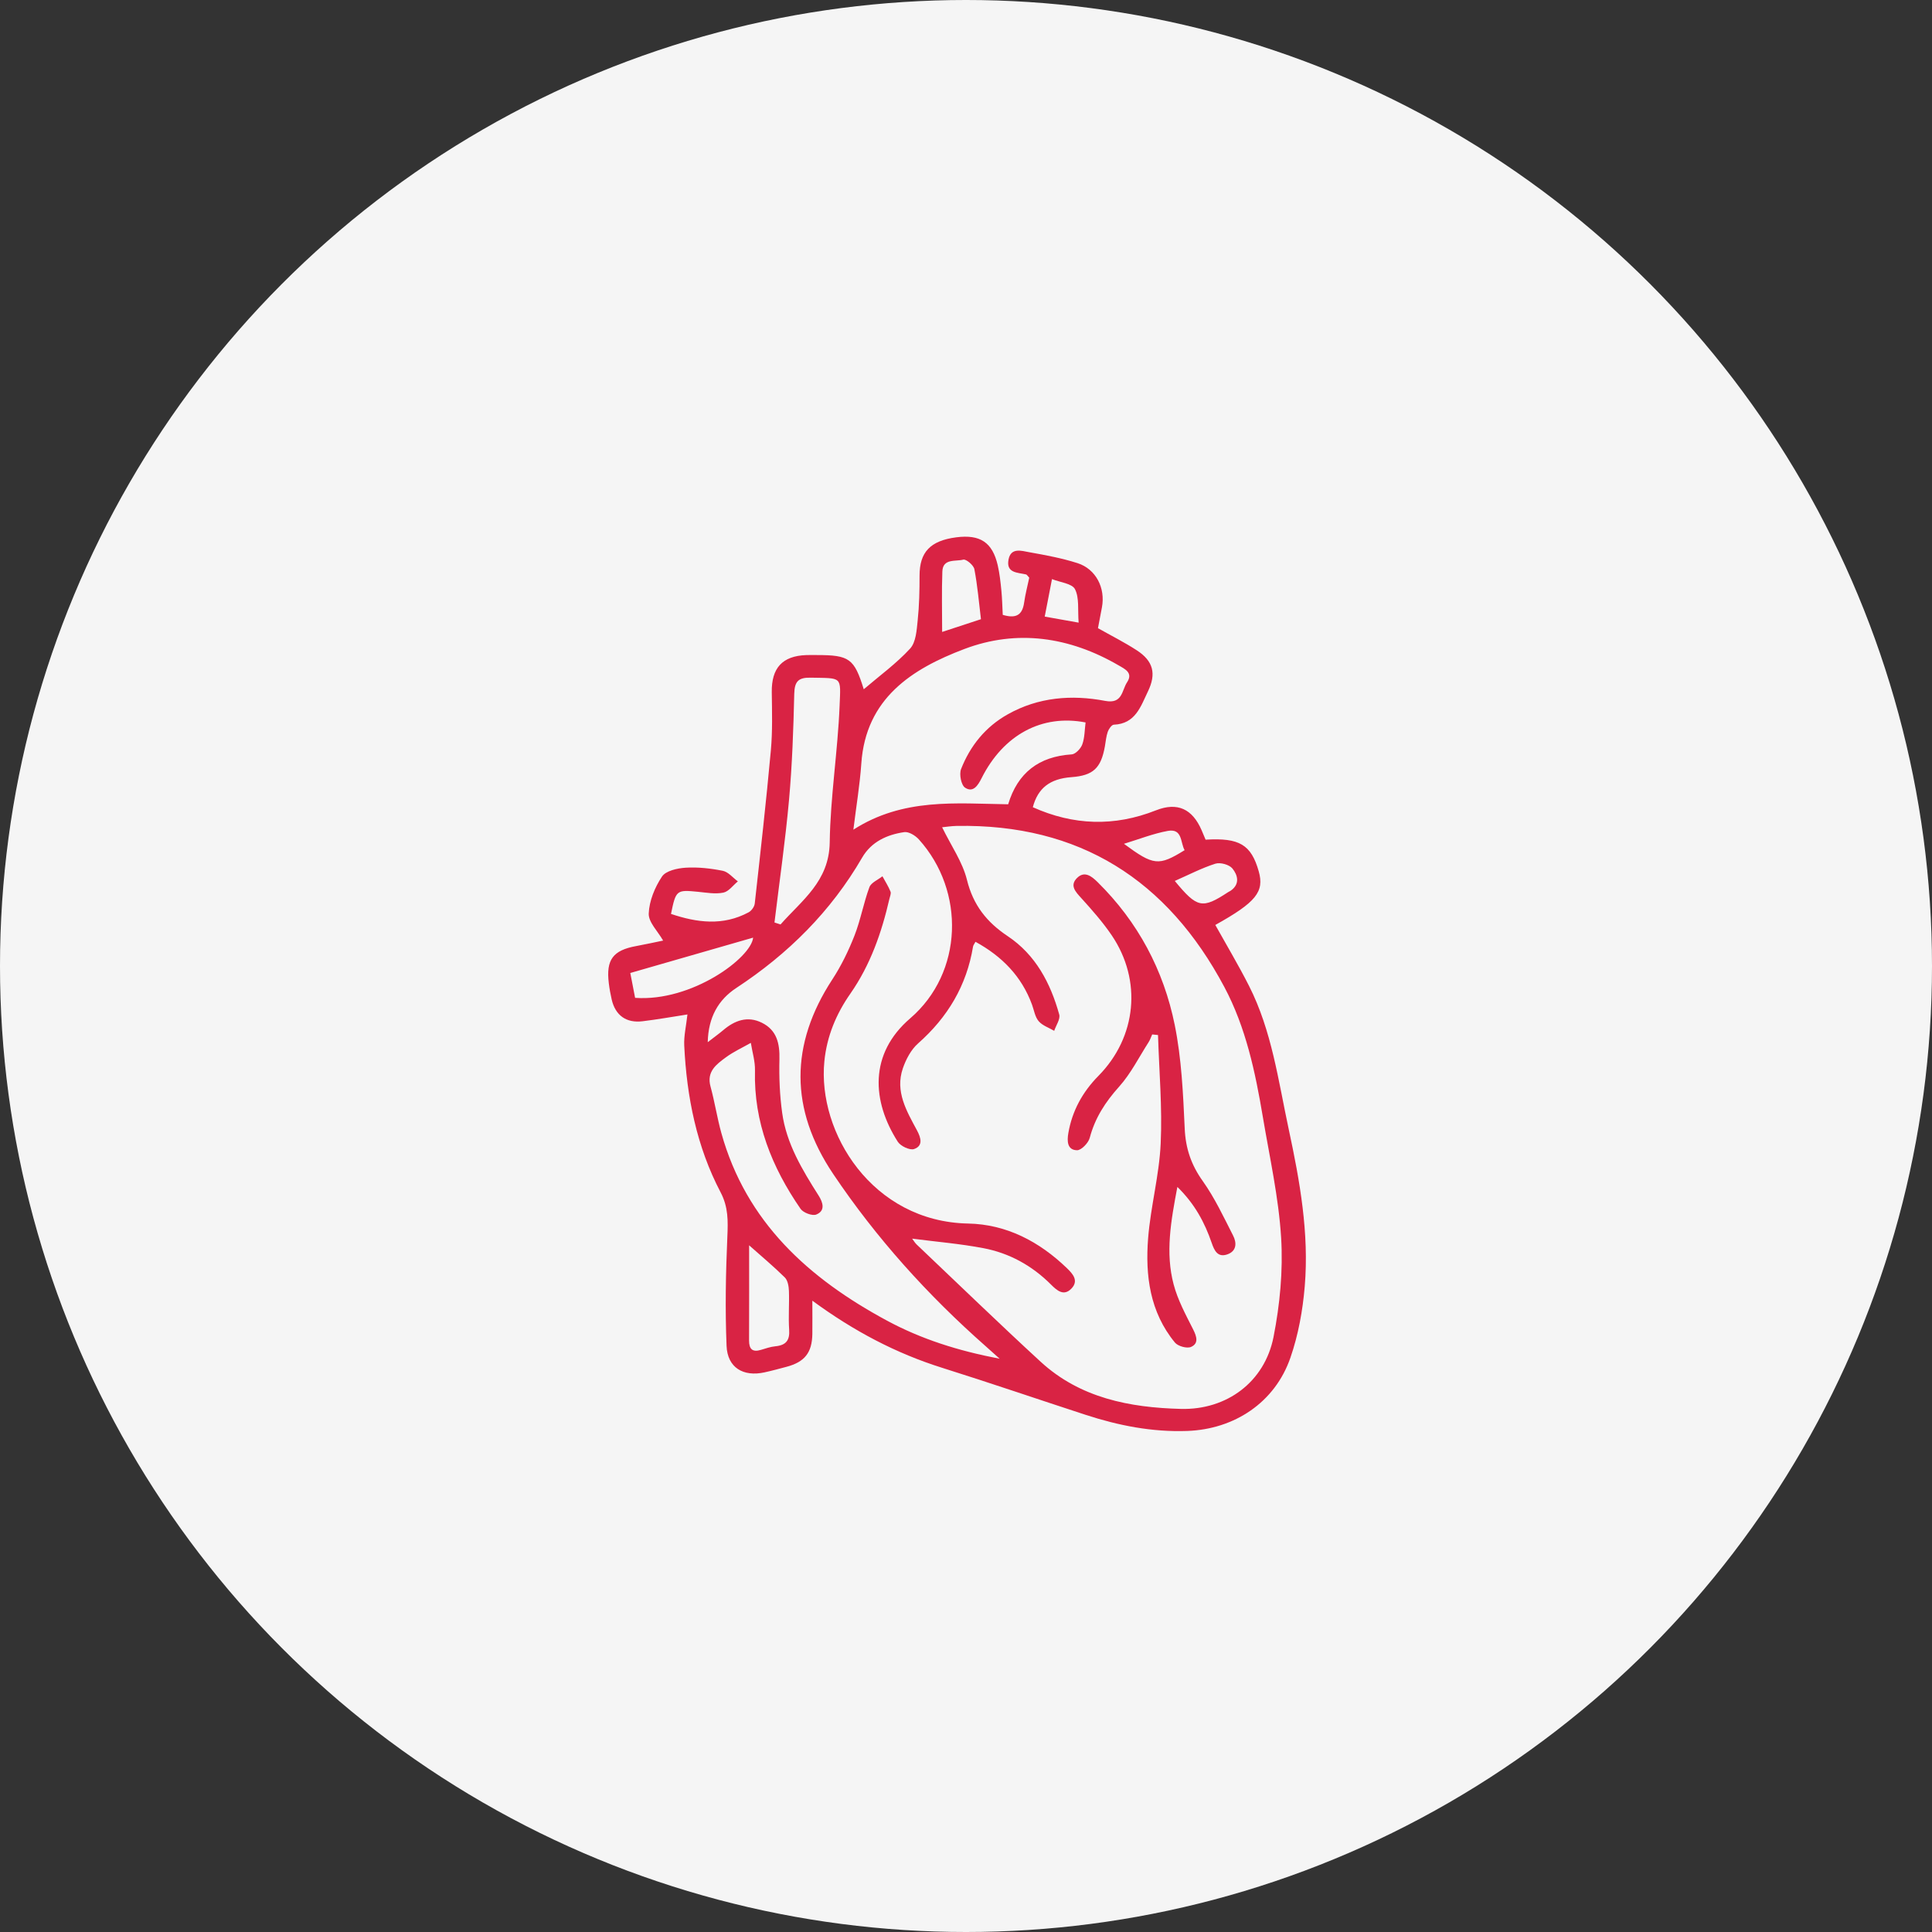
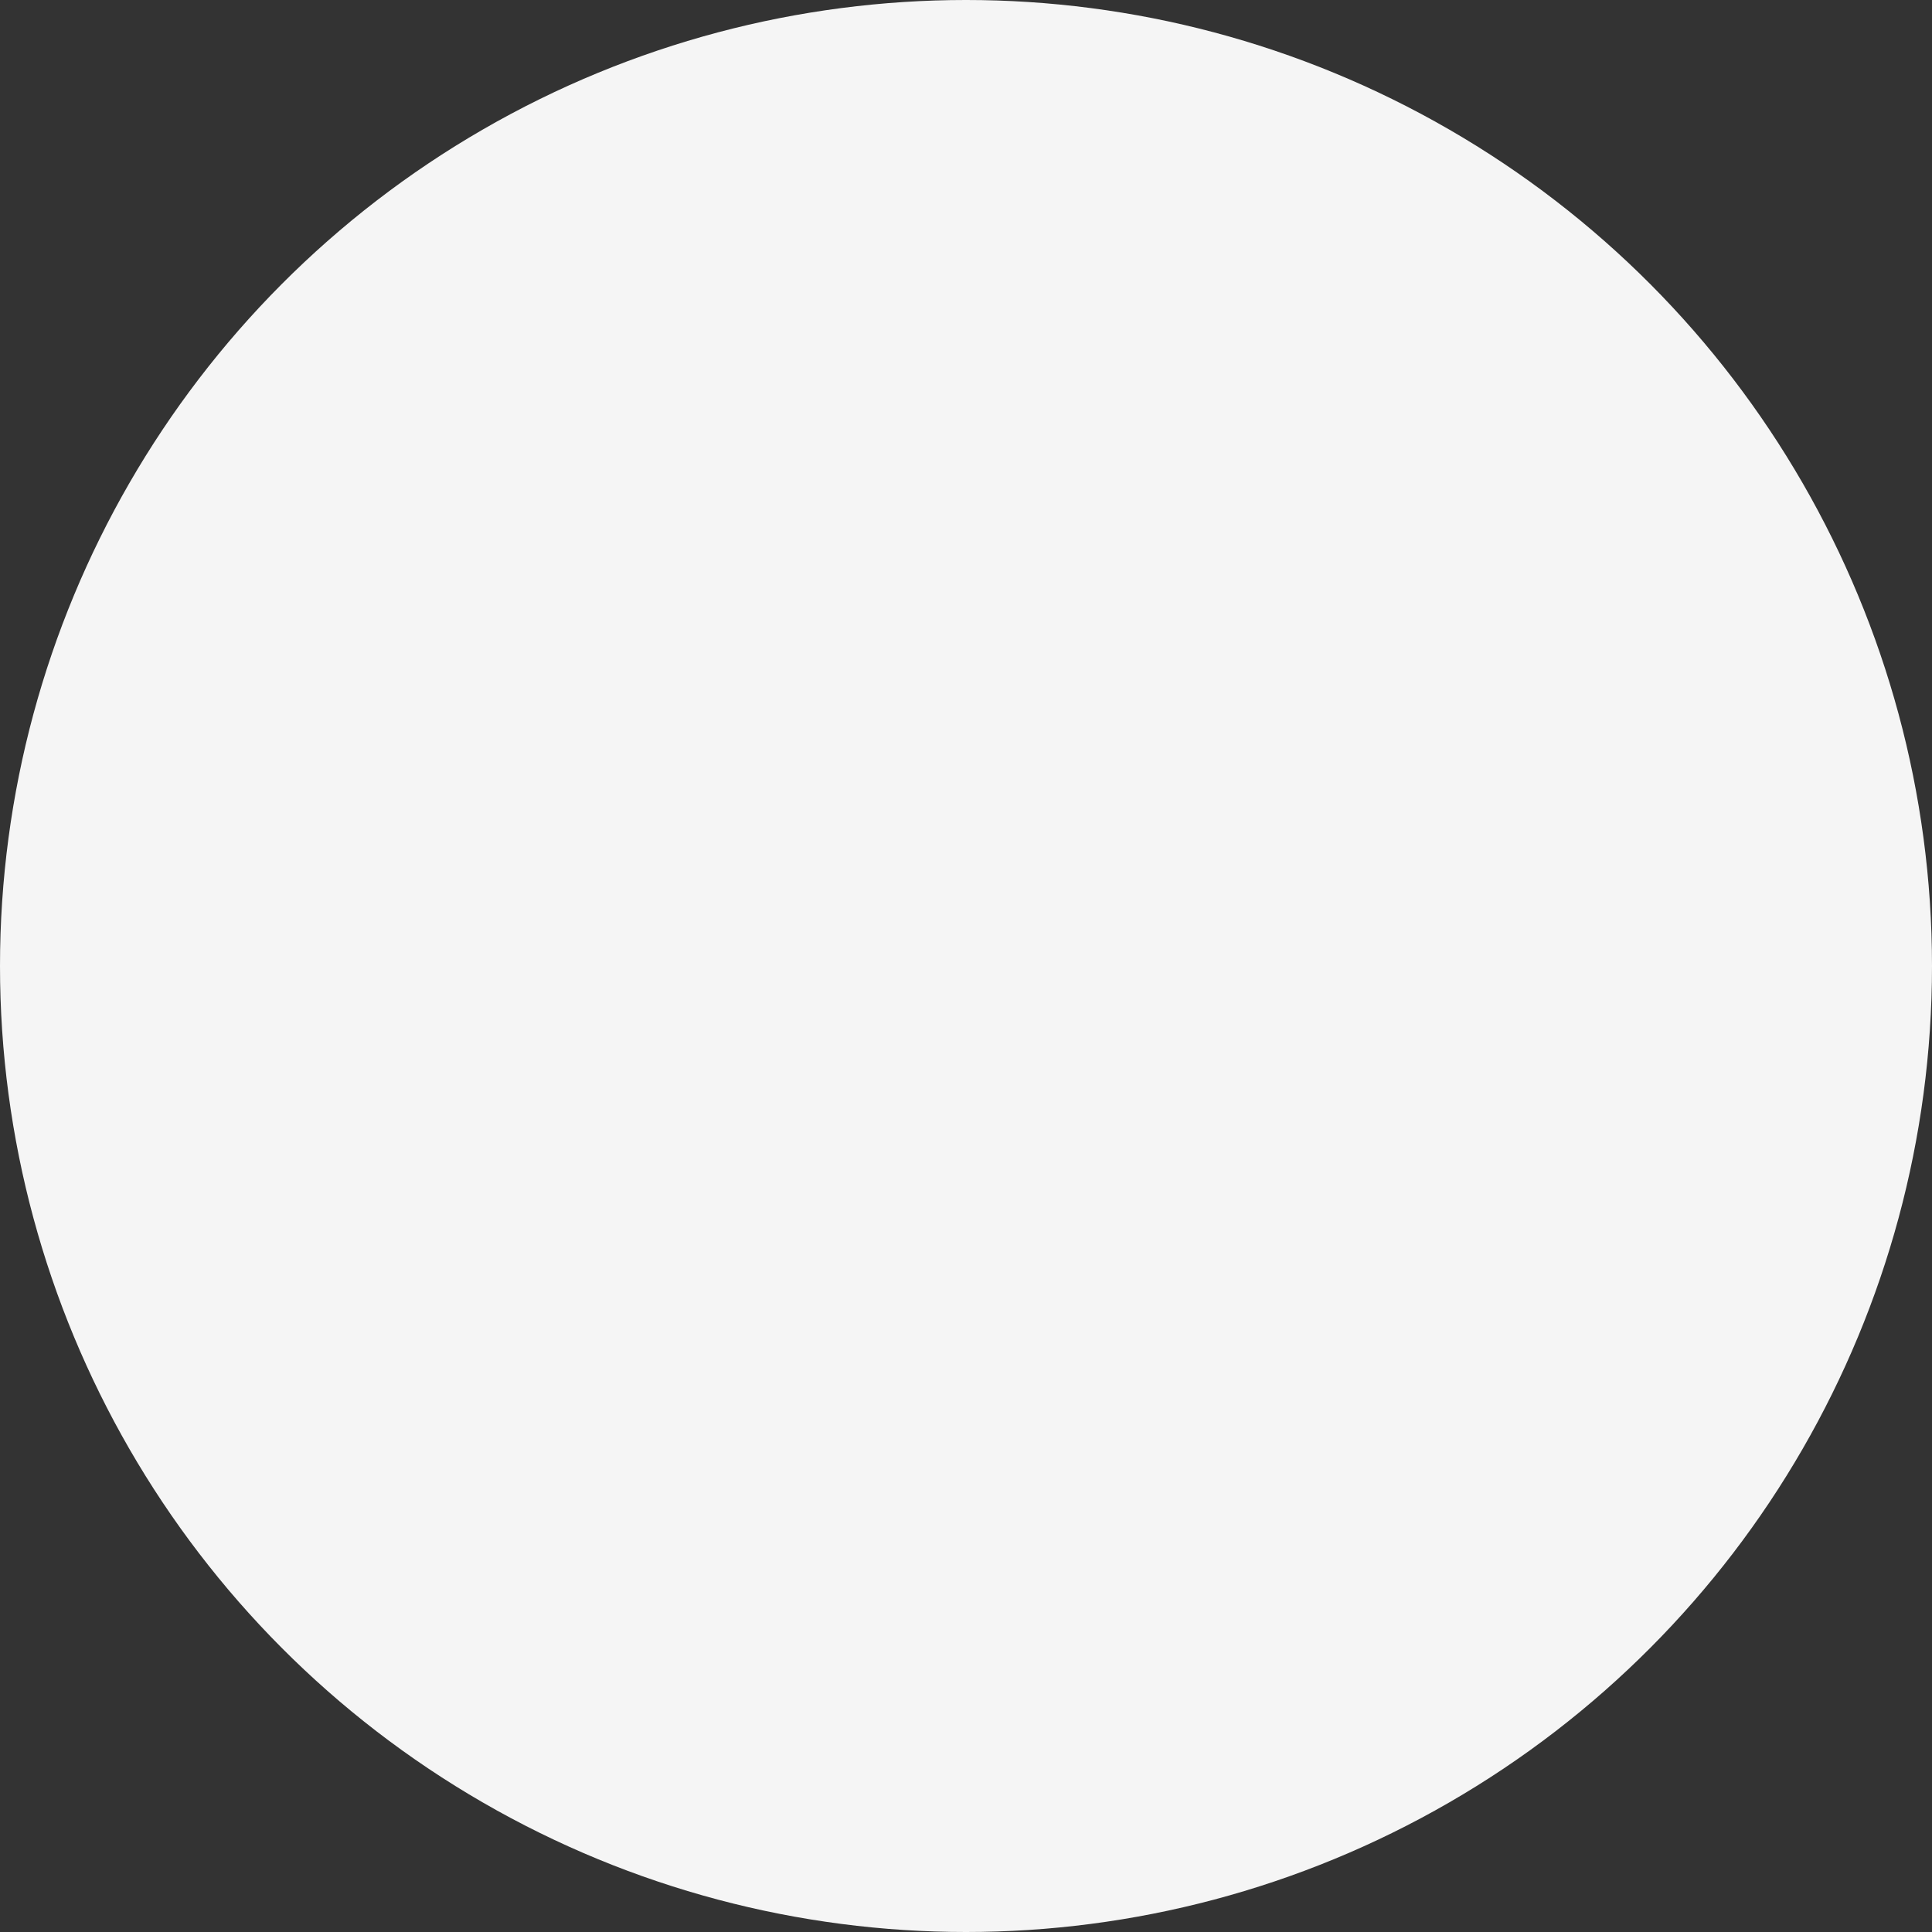
<svg xmlns="http://www.w3.org/2000/svg" width="130" height="130" viewBox="0 0 130 130" fill="none">
  <rect x="0" y="0" width="130" height="130" fill="#333333" stroke="none" />
  <g id="Score">
    <circle id="Ellipse 13" cx="65" cy="65" r="65" fill="#F5F5F5" />
-     <path id="Vector" d="M46.256 68.261C45.211 68.423 44.222 68.6 43.228 68.719C42.135 68.85 41.407 68.32 41.16 67.258C41.078 66.899 41.011 66.534 40.966 66.167C40.77 64.573 41.243 63.942 42.82 63.656C43.471 63.537 44.117 63.392 44.62 63.289C44.261 62.658 43.628 62.051 43.652 61.468C43.685 60.618 44.063 59.703 44.544 58.981C44.802 58.592 45.578 58.421 46.136 58.386C46.965 58.336 47.818 58.431 48.634 58.594C49.004 58.669 49.312 59.058 49.649 59.306C49.326 59.57 49.033 59.991 48.671 60.063C48.129 60.174 47.535 60.063 46.967 60.007C45.52 59.864 45.48 59.888 45.15 61.495C46.906 62.087 48.647 62.313 50.373 61.388C50.565 61.285 50.761 61.013 50.785 60.801C51.167 57.37 51.555 53.942 51.868 50.505C51.987 49.207 51.949 47.891 51.931 46.582C51.907 44.952 52.636 44.137 54.253 44.079C54.488 44.071 54.724 44.077 54.961 44.077C57.153 44.077 57.479 44.311 58.12 46.379C59.179 45.474 60.312 44.651 61.24 43.642C61.636 43.21 61.681 42.398 61.749 41.745C61.855 40.747 61.875 39.735 61.875 38.731C61.875 37.157 62.592 36.383 64.343 36.155C65.951 35.947 66.78 36.492 67.136 38.04C67.263 38.594 67.324 39.165 67.38 39.731C67.433 40.261 67.443 40.797 67.473 41.372C68.278 41.612 68.783 41.465 68.91 40.556C68.993 39.967 69.149 39.386 69.256 38.872C69.133 38.743 69.096 38.665 69.042 38.653C68.472 38.52 67.689 38.566 67.861 37.655C68.019 36.816 68.743 37.066 69.266 37.159C70.353 37.352 71.451 37.556 72.5 37.891C73.745 38.288 74.391 39.564 74.147 40.866C74.06 41.328 73.971 41.787 73.88 42.269C74.757 42.765 75.655 43.214 76.489 43.756C77.603 44.478 77.819 45.331 77.243 46.522C76.754 47.536 76.404 48.705 74.945 48.763C74.8 48.77 74.606 49.05 74.539 49.239C74.43 49.552 74.404 49.894 74.345 50.225C74.082 51.696 73.553 52.184 72.096 52.293C70.64 52.4 69.838 53.033 69.496 54.315C72.227 55.542 74.98 55.635 77.781 54.526C79.228 53.954 80.235 54.43 80.855 55.867C80.948 56.081 81.037 56.294 81.122 56.5C83.398 56.361 84.188 56.836 84.697 58.628C85.087 60.005 84.515 60.713 81.775 62.239C82.535 63.601 83.337 64.944 84.042 66.334C85.582 69.368 86.013 72.714 86.716 75.988C87.466 79.477 88.093 82.984 87.793 86.56C87.658 88.179 87.359 89.83 86.827 91.362C85.784 94.375 83.058 96.173 79.883 96.286C77.528 96.369 75.267 95.925 73.049 95.201C69.83 94.151 66.626 93.053 63.395 92.037C60.288 91.061 57.459 89.572 54.661 87.52C54.661 88.384 54.669 89.068 54.661 89.751C54.643 91.021 54.146 91.648 52.907 91.974C52.42 92.103 51.935 92.236 51.444 92.343C50.011 92.658 48.948 92.025 48.889 90.561C48.79 88.118 48.833 85.665 48.942 83.22C48.988 82.166 49.012 81.231 48.491 80.235C46.874 77.155 46.209 73.805 46.041 70.356C46.009 69.697 46.173 69.029 46.256 68.261ZM47.622 70.126C48.085 69.767 48.384 69.555 48.661 69.32C49.437 68.659 50.302 68.342 51.264 68.818C52.27 69.314 52.472 70.213 52.446 71.277C52.416 72.476 52.467 73.69 52.63 74.879C52.915 76.955 53.984 78.717 55.086 80.454C55.379 80.916 55.549 81.472 54.924 81.724C54.657 81.831 54.049 81.603 53.867 81.339C51.941 78.546 50.712 75.512 50.801 72.041C50.817 71.42 50.621 70.795 50.522 70.172C49.958 70.493 49.36 70.765 48.843 71.146C48.202 71.618 47.531 72.103 47.81 73.113C48.093 74.145 48.252 75.212 48.539 76.242C50.209 82.236 54.417 86.024 59.68 88.86C61.98 90.1 64.444 90.886 67.265 91.426C66.818 91.027 66.574 90.805 66.325 90.585C62.422 87.143 58.962 83.309 56.06 78.989C53.133 74.633 53.152 70.277 56.001 65.911C56.602 64.992 57.093 63.982 57.495 62.958C57.909 61.902 58.107 60.763 58.499 59.699C58.615 59.388 59.074 59.205 59.377 58.963C59.563 59.304 59.775 59.634 59.92 59.993C59.975 60.124 59.882 60.319 59.846 60.483C59.324 62.752 58.568 64.925 57.218 66.861C56.262 68.231 55.638 69.727 55.47 71.408C54.993 76.213 58.7 82.204 65.139 82.329C67.724 82.379 69.931 83.541 71.79 85.332C72.199 85.726 72.597 86.181 72.094 86.705C71.578 87.243 71.117 86.834 70.719 86.435C69.448 85.163 67.922 84.319 66.17 83.986C64.605 83.688 63.011 83.557 61.376 83.345C61.483 83.484 61.563 83.629 61.679 83.738C64.456 86.373 67.204 89.037 70.022 91.628C72.678 94.069 76.01 94.714 79.463 94.802C82.549 94.881 85.095 92.984 85.692 89.967C86.122 87.786 86.34 85.502 86.205 83.289C86.037 80.559 85.427 77.856 84.972 75.147C84.465 72.134 83.836 69.144 82.383 66.413C78.553 59.215 72.643 55.425 64.363 55.575C64.021 55.581 63.682 55.637 63.393 55.665C64.001 56.913 64.767 57.999 65.064 59.203C65.482 60.9 66.394 62.051 67.807 62.992C69.686 64.246 70.685 66.149 71.273 68.263C71.36 68.574 71.057 68.993 70.935 69.362C70.58 69.152 70.145 69.011 69.891 68.715C69.644 68.429 69.581 67.983 69.444 67.606C68.745 65.693 67.423 64.351 65.638 63.371C65.561 63.519 65.49 63.601 65.474 63.692C65.042 66.318 63.769 68.449 61.774 70.211C61.301 70.628 60.959 71.281 60.749 71.892C60.217 73.446 61.006 74.762 61.703 76.062C61.974 76.568 62.123 77.102 61.507 77.316C61.222 77.415 60.597 77.121 60.409 76.824C58.667 74.097 58.463 70.914 61.246 68.522C64.816 65.454 64.965 59.959 61.828 56.482C61.594 56.222 61.147 55.947 60.844 55.992C59.682 56.163 58.633 56.637 58.01 57.709C55.91 61.329 53.034 64.186 49.544 66.478C48.335 67.272 47.66 68.449 47.622 70.128V70.126ZM57.422 55.827C60.773 53.678 64.308 54.067 67.837 54.119C68.474 52.003 69.901 50.902 72.112 50.761C72.372 50.745 72.726 50.368 72.827 50.084C72.991 49.624 72.981 49.104 73.046 48.612C70.113 48.042 67.518 49.437 66.048 52.364C65.798 52.861 65.478 53.355 64.939 53.002C64.674 52.829 64.532 52.097 64.668 51.749C65.284 50.181 66.313 48.904 67.809 48.066C69.87 46.907 72.106 46.732 74.367 47.161C75.541 47.385 75.479 46.451 75.837 45.911C76.261 45.27 75.697 45.02 75.267 44.77C71.974 42.855 68.439 42.327 64.89 43.67C61.349 45.01 58.257 46.994 57.956 51.376C57.857 52.807 57.618 54.228 57.422 55.825V55.827ZM52.113 62.073C52.248 62.117 52.386 62.16 52.521 62.204C53.956 60.578 55.791 59.308 55.83 56.687C55.874 53.617 56.371 50.557 56.495 47.486C56.575 45.484 56.699 45.643 54.55 45.599C53.715 45.581 53.463 45.855 53.443 46.693C53.388 49.068 53.305 51.448 53.093 53.813C52.844 56.572 52.446 59.32 52.113 62.073ZM50.407 83.794C50.407 85.855 50.413 88.025 50.403 90.196C50.401 90.777 50.625 91.003 51.205 90.829C51.525 90.733 51.848 90.62 52.177 90.588C52.881 90.519 53.152 90.194 53.101 89.473C53.042 88.606 53.117 87.731 53.085 86.86C53.073 86.552 53.008 86.155 52.808 85.957C52.05 85.208 51.225 84.522 50.407 83.794ZM50.676 63.091C47.899 63.889 45.184 64.671 42.411 65.47C42.519 66.026 42.63 66.599 42.735 67.143C46.565 67.415 50.548 64.442 50.676 63.091ZM66.006 41.664C65.868 40.529 65.775 39.403 65.563 38.298C65.513 38.03 65.005 37.606 64.816 37.657C64.302 37.792 63.441 37.562 63.409 38.453C63.358 39.806 63.395 41.162 63.395 42.521C64.138 42.277 64.961 42.007 66.008 41.664H66.006ZM79.048 59.275C80.562 61.11 80.895 61.174 82.644 60.027C82.7 59.991 82.763 59.967 82.817 59.928C83.458 59.477 83.276 58.868 82.925 58.437C82.712 58.177 82.108 58.011 81.779 58.116C80.859 58.409 79.992 58.862 79.048 59.277V59.275ZM79.709 57.205C79.416 56.689 79.576 55.728 78.575 55.911C77.593 56.091 76.645 56.469 75.628 56.778C77.625 58.251 77.961 58.286 79.709 57.207V57.205ZM72.579 41.896C72.51 41.035 72.633 40.235 72.334 39.646C72.14 39.263 71.336 39.187 70.786 38.967C70.594 39.957 70.45 40.699 70.297 41.489C70.988 41.612 71.633 41.727 72.579 41.896Z" fill="#D92344" />
-     <path id="Vector_2" d="M79.224 79.86C78.783 82.17 78.407 84.305 78.973 86.432C79.25 87.478 79.784 88.463 80.277 89.439C80.524 89.925 80.673 90.397 80.142 90.632C79.869 90.753 79.26 90.584 79.058 90.338C77.371 88.288 77.055 85.825 77.255 83.309C77.425 81.179 78.003 79.076 78.1 76.946C78.213 74.519 77.995 72.078 77.92 69.645L77.528 69.605C77.45 69.78 77.389 69.967 77.286 70.127C76.639 71.136 76.093 72.237 75.303 73.12C74.379 74.148 73.68 75.222 73.326 76.563C73.236 76.907 72.76 77.401 72.472 77.397C71.802 77.385 71.796 76.772 71.885 76.25C72.142 74.749 72.843 73.477 73.91 72.394C76.483 69.786 76.863 65.97 74.802 62.931C74.202 62.046 73.484 61.235 72.765 60.441C72.373 60.01 71.96 59.59 72.469 59.08C72.975 58.575 73.456 58.962 73.858 59.359C76.57 62.031 78.298 65.279 79.044 68.962C79.507 71.243 79.61 73.61 79.717 75.946C79.778 77.284 80.154 78.381 80.93 79.471C81.738 80.606 82.337 81.892 82.973 83.14C83.218 83.616 83.224 84.176 82.591 84.402C81.936 84.634 81.71 84.148 81.534 83.638C81.063 82.267 80.4 81.015 79.222 79.865L79.224 79.86Z" fill="#D92344" />
  </g>
</svg>